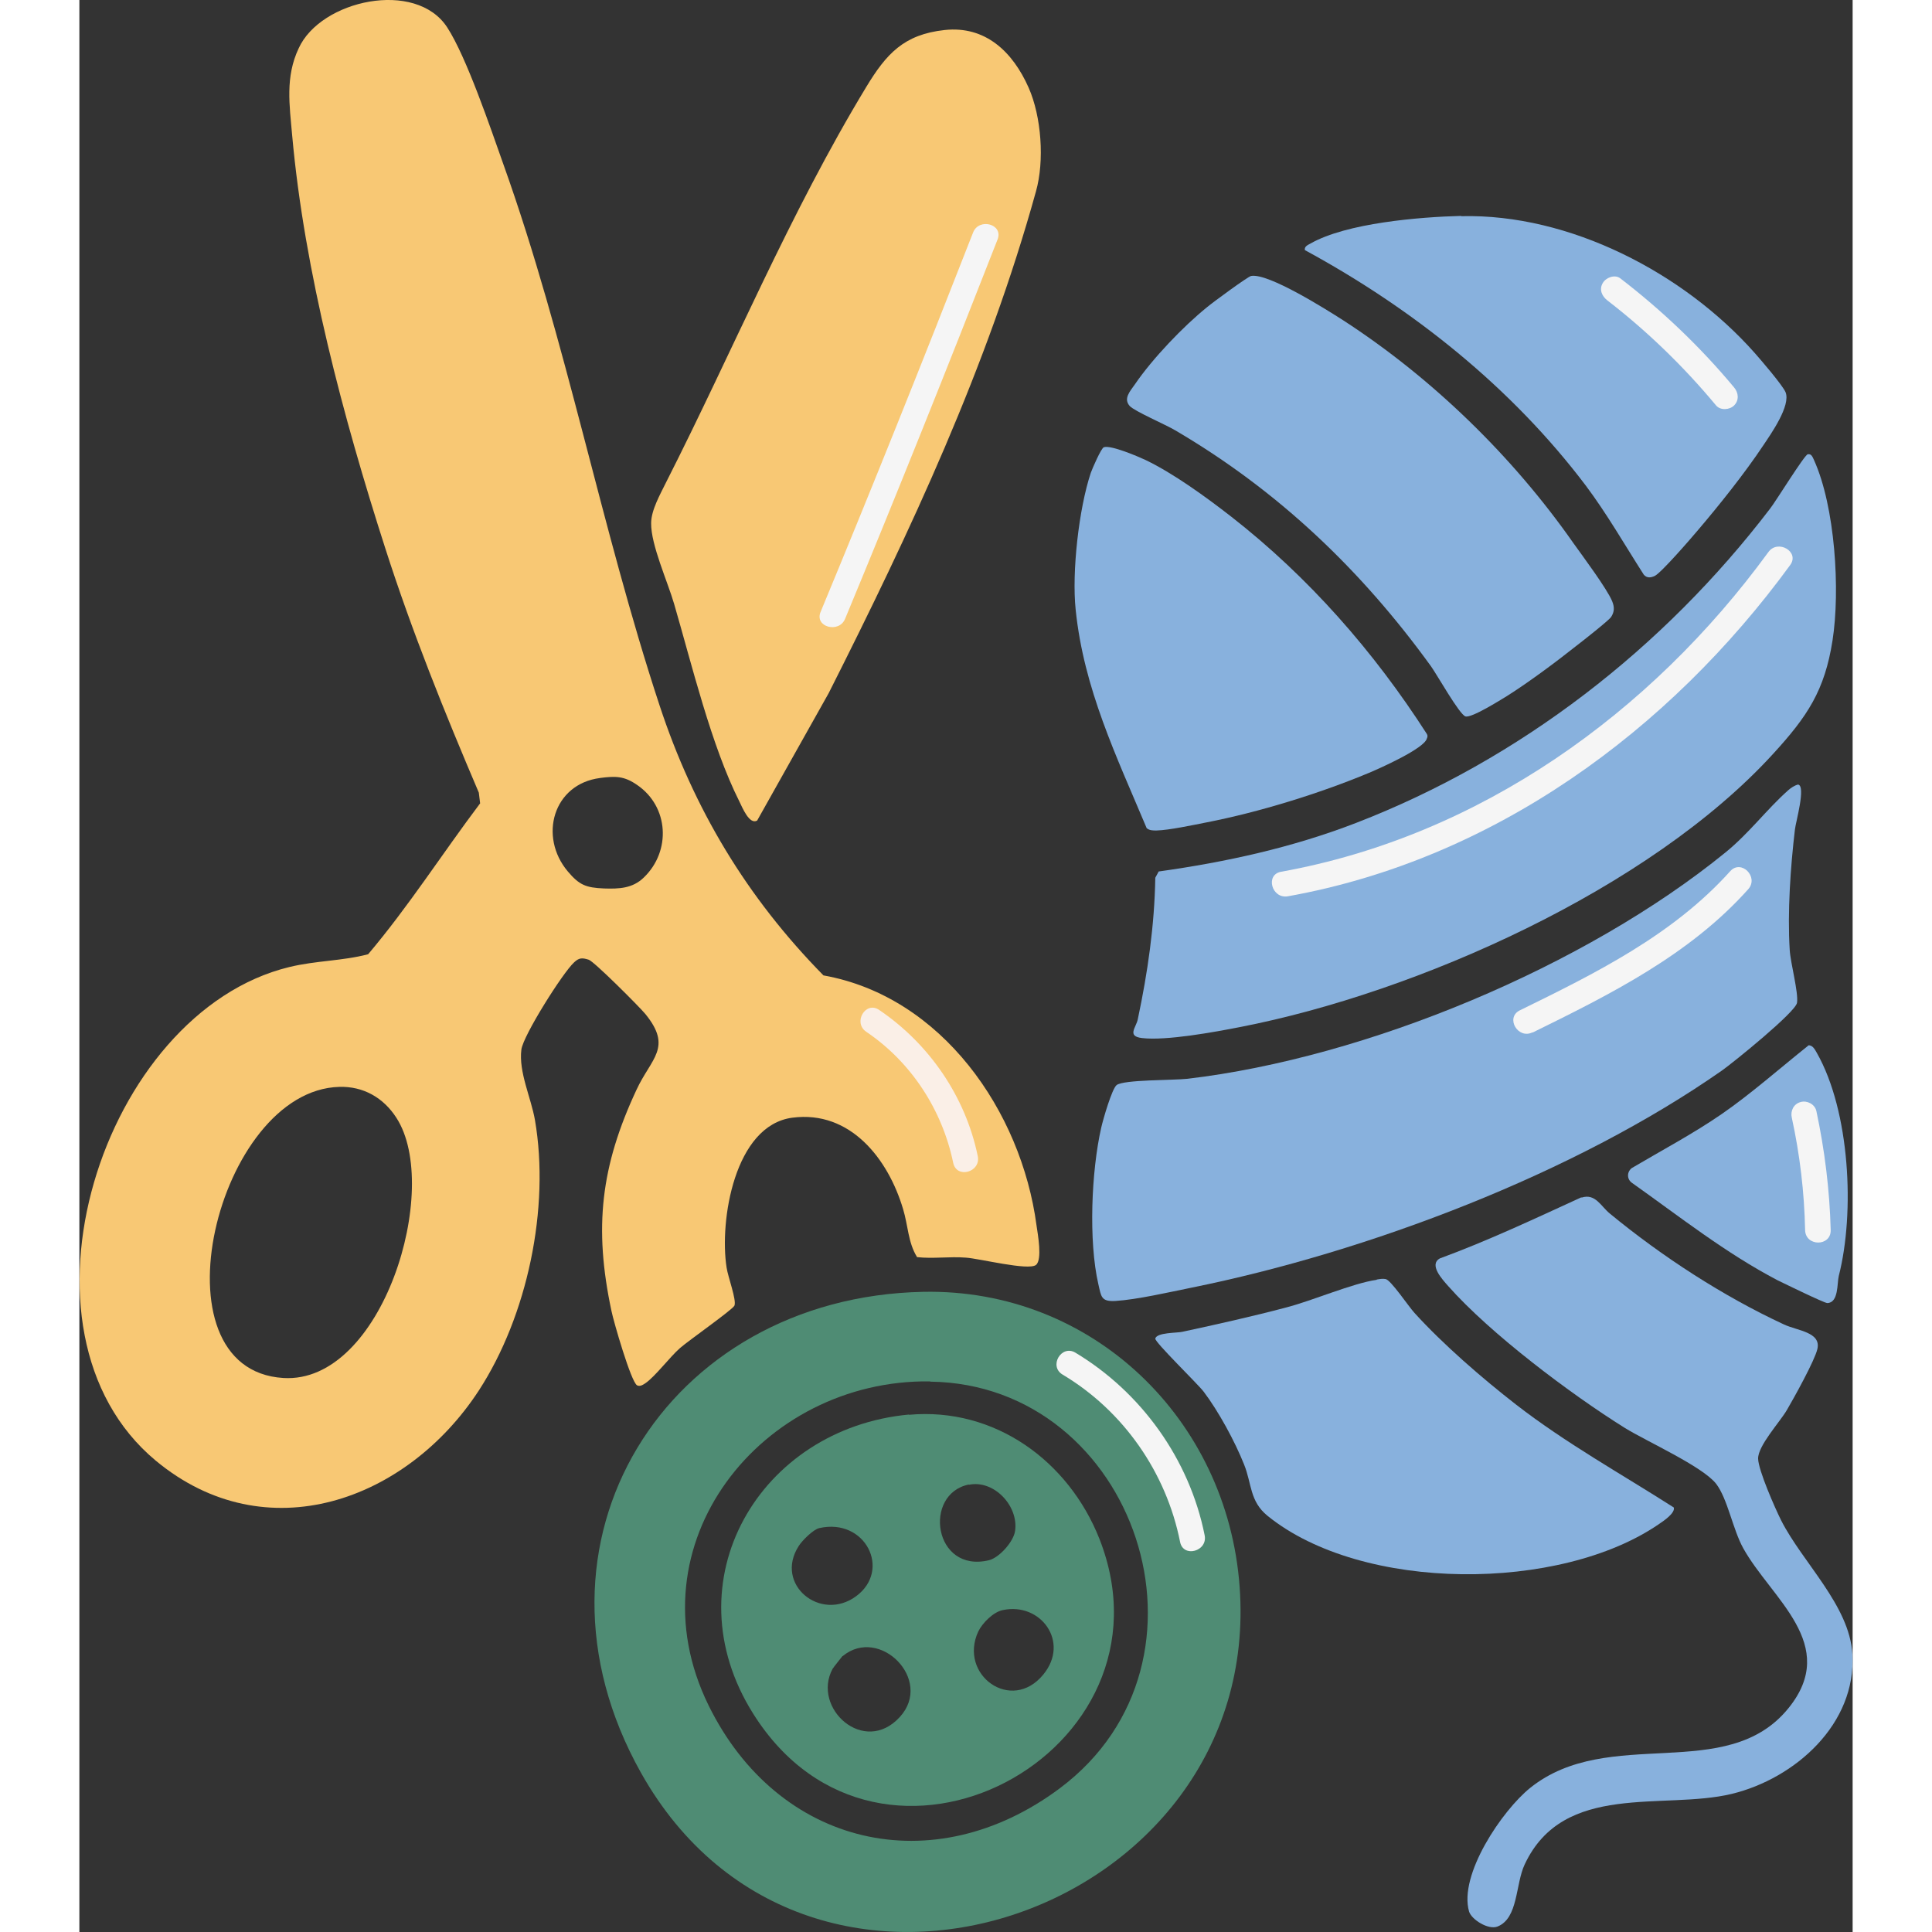
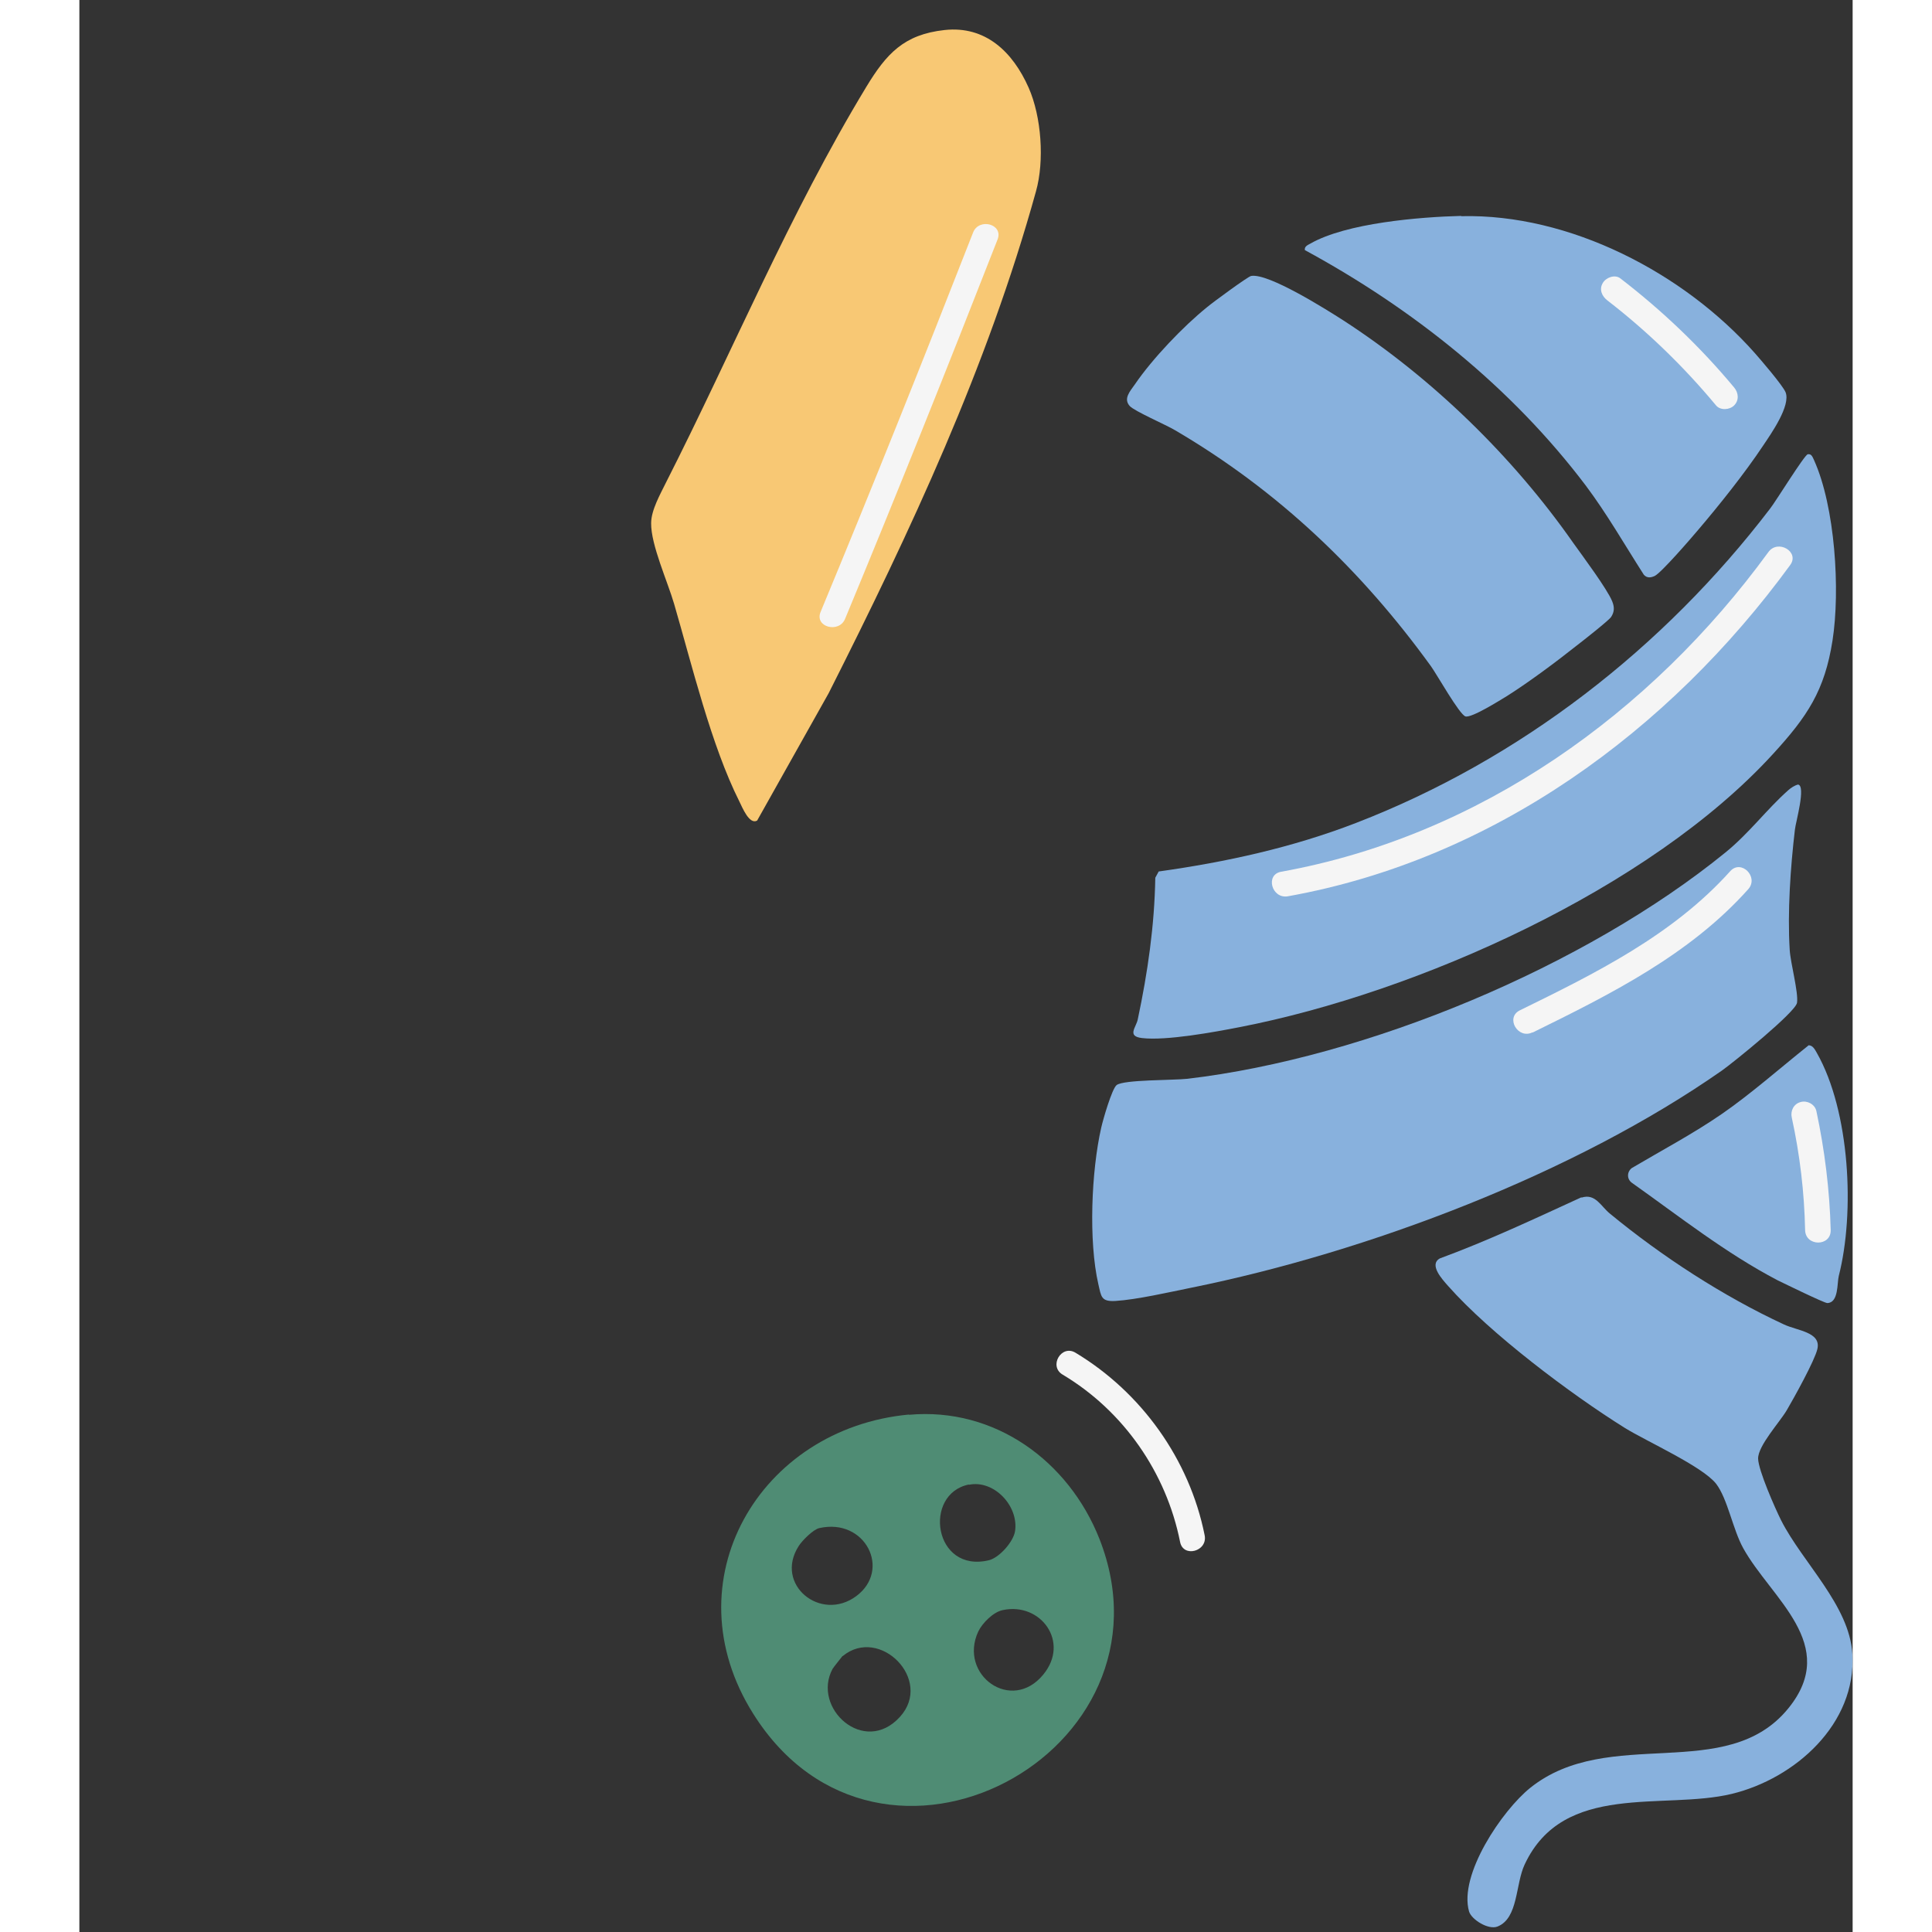
<svg xmlns="http://www.w3.org/2000/svg" width="76" height="76" id="_Слой_1" data-name="Слой 1" viewBox="0 0 67.92 74">
  <rect x="0" y="0" width="67.92" height="74" fill="#333333" stroke="none" />
  <defs>
    <style>
      .cls-1 {
        fill: #f8c874;
      }

      .cls-2 {
        fill: #88b1dd;
      }

      .cls-3 {
        fill: #faefe7;
      }

      .cls-4 {
        fill: #f5f5f5;
      }

      .cls-5 {
        fill: #4f8c74;
      }
    </style>
  </defs>
  <g>
-     <path class="cls-1" d="M32.08,48.14c-.34-.55-.34-1.21-.53-1.83-.57-1.92-2.02-3.79-4.24-3.5s-2.8,3.95-2.52,5.74c.05.35.39,1.25.3,1.46-.08.16-1.76,1.34-2.08,1.62-.4.35-.95,1.09-1.33,1.35-.09.06-.21.14-.32.08-.23-.13-.9-2.45-.98-2.85-.68-3.19-.41-5.54.96-8.47.56-1.21,1.39-1.61.34-2.9-.23-.28-1.97-2.02-2.17-2.08-.25-.08-.37-.08-.56.1-.43.39-1.95,2.8-2.02,3.34-.11.86.37,1.84.52,2.7.58,3.37-.29,7.5-2.15,10.36-2.76,4.23-8.15,6.19-12.37,2.69-5.97-4.96-2.05-17.17,5.11-18.91,1.03-.25,2.03-.23,3.02-.49,1.55-1.83,2.85-3.87,4.29-5.78l-.05-.41c-1.31-3.07-2.56-6.17-3.58-9.35-1.61-5.01-3.1-10.59-3.57-15.83-.1-1.15-.27-2.23.25-3.33C9.24,0,12.89-.8,14.09,1.05c.74,1.14,1.66,3.86,2.15,5.24,2.42,6.77,3.73,13.89,5.98,20.72,1.31,3.98,3.35,7.37,6.28,10.35,4.54.81,7.58,5.21,8.16,9.57.05.34.23,1.32-.02,1.52-.29.23-2.18-.25-2.69-.28-.62-.05-1.25.05-1.87-.02ZM19.94,29.8c-1.79.23-2.36,2.24-1.23,3.58.44.52.69.62,1.38.65.58.02,1.1,0,1.53-.42,1.05-1.01.96-2.71-.25-3.54-.5-.35-.83-.35-1.44-.27ZM9.96,41.63c-4.69.12-7.28,10.83-2.15,11.15,3.8.24,6.08-7.28,4.33-9.97-.49-.76-1.26-1.21-2.19-1.18Z" />
    <path class="cls-1" d="M25.96,31.43c-.3.17-.57-.51-.68-.73-1.08-2.15-1.82-5.24-2.5-7.57-.25-.86-.89-2.26-.88-3.09,0-.5.35-1.11.57-1.56,2.55-5.02,4.73-10.3,7.67-15.15.77-1.27,1.44-2.01,3-2.18s2.61.83,3.22,2.21c.49,1.11.61,2.8.28,3.97-1.86,6.72-4.8,13-7.94,19.22l-2.74,4.88Z" />
    <path class="cls-2" d="M65.45,30.27c.1-.09.25-.19.38-.22.31.05-.09,1.44-.12,1.72-.17,1.44-.29,3.16-.2,4.61.03.51.34,1.63.28,2.03-.06.36-2.42,2.27-2.87,2.59-5.66,3.96-13.56,6.95-20.32,8.32-.84.17-2.1.46-2.92.51-.55.03-.54-.17-.65-.64-.38-1.65-.27-4.33.11-6,.07-.31.41-1.49.59-1.63.27-.21,2.18-.18,2.71-.24,6.88-.81,15.24-4.3,20.61-8.67.9-.73,1.58-1.65,2.39-2.37Z" />
    <path class="cls-2" d="M66.2,17.4c.15-.03.19.12.24.22.81,1.79,1.01,4.99.71,6.91s-.96,2.91-2.29,4.36c-4.72,5.16-13.61,9.13-20.41,10.45-.97.19-2.82.53-3.75.42-.59-.07-.22-.41-.16-.72.38-1.79.64-3.59.67-5.42l.13-.24c2.58-.36,5.13-.92,7.56-1.86,6.29-2.43,11.78-6.7,15.86-12.04.22-.28,1.31-2.05,1.44-2.08Z" />
    <path class="cls-2" d="M44.88,10.57c.66-.12,2.89,1.29,3.53,1.7,3.41,2.21,6.5,5.22,8.82,8.54.35.49,1.29,1.75,1.48,2.22.09.22.09.4-.04.6-.07.12-1.1.93-1.31,1.09-.78.62-1.84,1.41-2.68,1.94-.28.17-1.36.85-1.59.78s-1.09-1.6-1.32-1.92c-2.67-3.69-5.86-6.73-9.8-9.04-.35-.21-1.56-.73-1.74-.93-.25-.28.01-.56.2-.83.66-.97,1.85-2.22,2.77-2.96.2-.17,1.56-1.17,1.68-1.19Z" />
    <path class="cls-2" d="M57.54,45.87c.53-.17.74.34,1.09.62,1.98,1.63,4.33,3.16,6.66,4.24.51.24,1.43.29,1.28.94-.1.44-.9,1.88-1.17,2.34s-1.11,1.37-1.1,1.86c.01.45.65,1.9.88,2.36.82,1.62,2.62,3.26,2.73,5.12.16,2.68-2.19,4.77-4.62,5.36-2.61.63-6.44-.48-7.93,2.7-.36.76-.24,2.06-1.04,2.38-.35.14-.99-.26-1.09-.57-.41-1.41,1.27-3.88,2.34-4.74,3.02-2.42,7.52-.13,9.89-3.05,1.98-2.44-.66-4.2-1.73-6.13-.4-.72-.6-1.9-1.04-2.47-.53-.67-2.66-1.62-3.5-2.14-2.08-1.3-5.15-3.61-6.76-5.43-.23-.26-.75-.82-.32-1.06,1.85-.68,3.63-1.52,5.42-2.34Z" />
-     <path class="cls-2" d="M49.69,49.01c.12-.02.22-.04.34-.02.2.03.88,1.05,1.11,1.3,1.1,1.21,2.59,2.5,3.89,3.51,1.91,1.48,4.02,2.65,6.04,3.94.06.21-.38.51-.56.63-3.78,2.61-11.37,2.63-15-.31-.69-.56-.6-1.23-.9-1.97-.35-.88-.98-2.04-1.55-2.79-.23-.3-1.88-1.9-1.85-2.03.06-.24.84-.21,1.04-.26,1.3-.28,2.69-.59,3.97-.93,1.01-.26,2.55-.93,3.47-1.06Z" />
-     <path class="cls-2" d="M39.24,17.13c.27-.09,1.3.35,1.6.49,1.08.52,2.33,1.43,3.28,2.17,2.96,2.31,5.46,5.16,7.49,8.32.04.06.03.12,0,.18-.1.38-1.78,1.13-2.21,1.31-1.89.79-4.22,1.51-6.23,1.9-.51.1-1.44.3-1.92.31-.14,0-.26,0-.37-.09-1.16-2.76-2.41-5.34-2.72-8.37-.15-1.44.12-3.86.58-5.24.06-.17.4-.95.5-.98Z" />
    <path class="cls-2" d="M52.93,8.28c4.15-.1,8.52,2.17,11.24,5.24.24.27,1.07,1.24,1.18,1.5.21.51-.55,1.59-.86,2.05-.69,1.04-1.68,2.28-2.49,3.23-.26.31-1.41,1.64-1.66,1.76-.15.07-.3.09-.42-.05-.73-1.14-1.41-2.33-2.22-3.41-2.84-3.76-6.63-6.78-10.76-9.02-.03-.14.12-.2.21-.25,1.38-.79,4.19-1.02,5.77-1.06Z" />
    <path class="cls-2" d="M66.22,40.04c.17-.02.26.17.33.29,1.27,2.24,1.46,6.11.84,8.54-.07.27,0,1.03-.44,1.04-.12,0-1.65-.75-1.9-.87-1.99-1.04-3.77-2.45-5.59-3.74-.19-.14-.19-.41,0-.56,1.15-.68,2.36-1.32,3.46-2.08s2.21-1.74,3.3-2.61Z" />
    <g>
-       <path class="cls-5" d="M32.32,49.48c6.49-.13,11.65,4.88,12.12,11.29.93,12.57-16.49,18.6-22.93,7.13-4.94-8.81.96-18.22,10.81-18.42ZM32.59,52.91c-6.47-.09-11.52,6.24-8.49,12.41,2.66,5.41,8.61,6.8,13.46,3.17,6.5-4.87,2.9-15.47-4.97-15.57Z" />
      <path class="cls-5" d="M31.77,54.19c3.29-.3,6.12,1.77,7.3,4.75,3.22,8.19-8.39,14.45-13.26,6.7-3.2-5.08.24-10.93,5.97-11.46ZM34.07,56.86c-1.77.36-1.35,3.41.77,2.9.4-.1.94-.71,1-1.12.14-.96-.81-1.97-1.77-1.77ZM28.34,58.53c-.23.05-.66.48-.79.69-.94,1.47.84,2.92,2.2,1.92s.36-3.01-1.41-2.61ZM35.37,61.67c-.36.07-.78.49-.94.82-.77,1.66,1.27,3.14,2.49,1.65,1.03-1.25-.1-2.78-1.55-2.47ZM29.23,63.43s-.36.45-.38.49c-.81,1.5,1.21,3.35,2.58,1.84,1.29-1.42-.78-3.49-2.19-2.33Z" />
    </g>
  </g>
  <path class="cls-4" d="M34.23,8.91c-1.9,4.86-3.84,9.71-5.84,14.53-.24.58.71.83.94.26,2-4.82,3.94-9.67,5.84-14.53.23-.59-.72-.84-.94-.26h0Z" />
  <path class="cls-4" d="M58.53,11.51c1.53,1.18,2.93,2.54,4.16,4.02.17.2.52.17.69,0,.2-.2.17-.49,0-.69-1.29-1.55-2.76-2.95-4.36-4.18-.21-.16-.55-.03-.67.18-.15.25-.03.51.18.67h0Z" />
-   <path class="cls-4" d="M46.29,34.33c7.86-1.41,14.59-6.32,19.24-12.69.37-.51-.48-1-.84-.49-4.5,6.17-11.06,10.87-18.66,12.24-.62.11-.36,1.05.26.94h0Z" />
+   <path class="cls-4" d="M46.29,34.33c7.86-1.41,14.59-6.32,19.24-12.69.37-.51-.48-1-.84-.49-4.5,6.17-11.06,10.87-18.66,12.24-.62.11-.36,1.05.26.94Z" />
  <path class="cls-4" d="M55.66,39.55c2.97-1.46,6.02-2.98,8.26-5.49.42-.47-.27-1.16-.69-.69-2.19,2.44-5.16,3.91-8.06,5.33-.56.28-.07,1.12.49.84h0Z" />
  <path class="cls-4" d="M65.59,42.81c.31,1.42.48,2.86.51,4.31.02.63.99.63.98,0-.04-1.54-.23-3.07-.55-4.57-.06-.26-.36-.41-.6-.34-.27.07-.4.34-.34.6h0Z" />
  <path class="cls-4" d="M37.66,52.65c2.33,1.39,3.97,3.75,4.5,6.41.12.62,1.07.36.94-.26-.58-2.9-2.42-5.47-4.95-6.99-.54-.32-1.03.52-.49.84h0Z" />
-   <path class="cls-3" d="M30.14,39.52c1.72,1.16,2.91,2.99,3.33,5.02.13.62,1.07.36.94-.26-.47-2.28-1.86-4.3-3.78-5.6-.52-.35-1.01.49-.49.84h0Z" />
</svg>